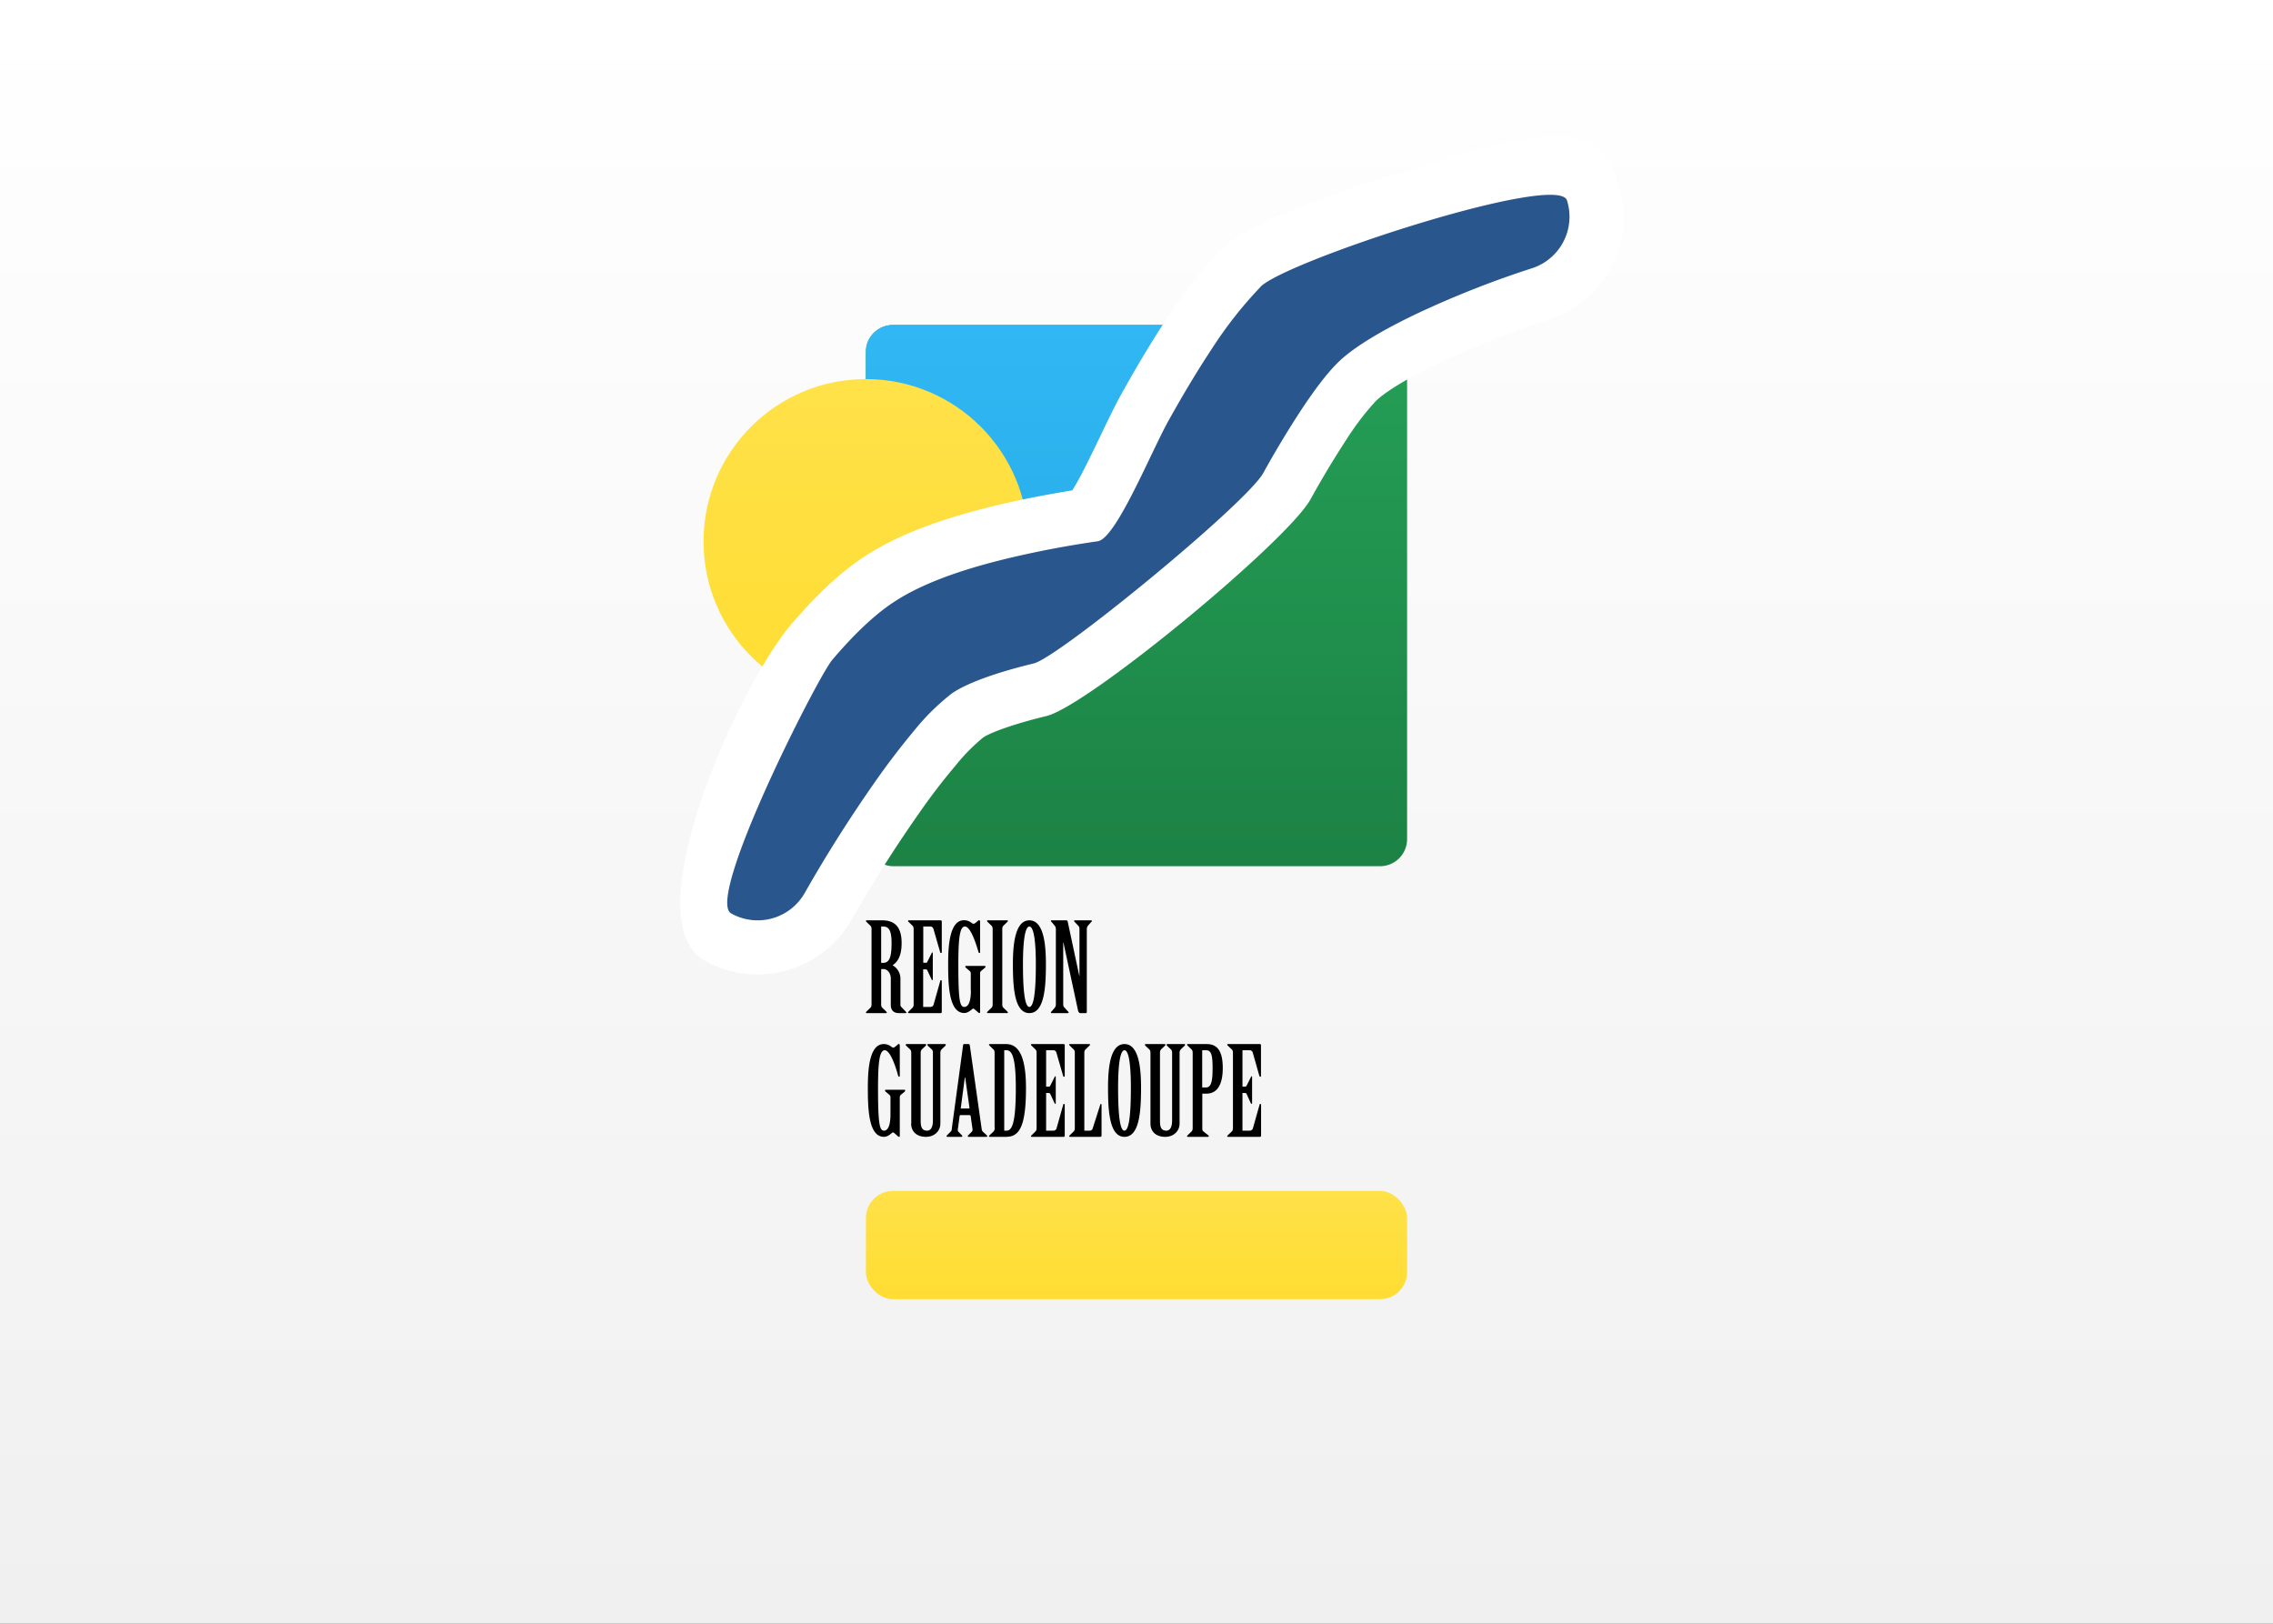
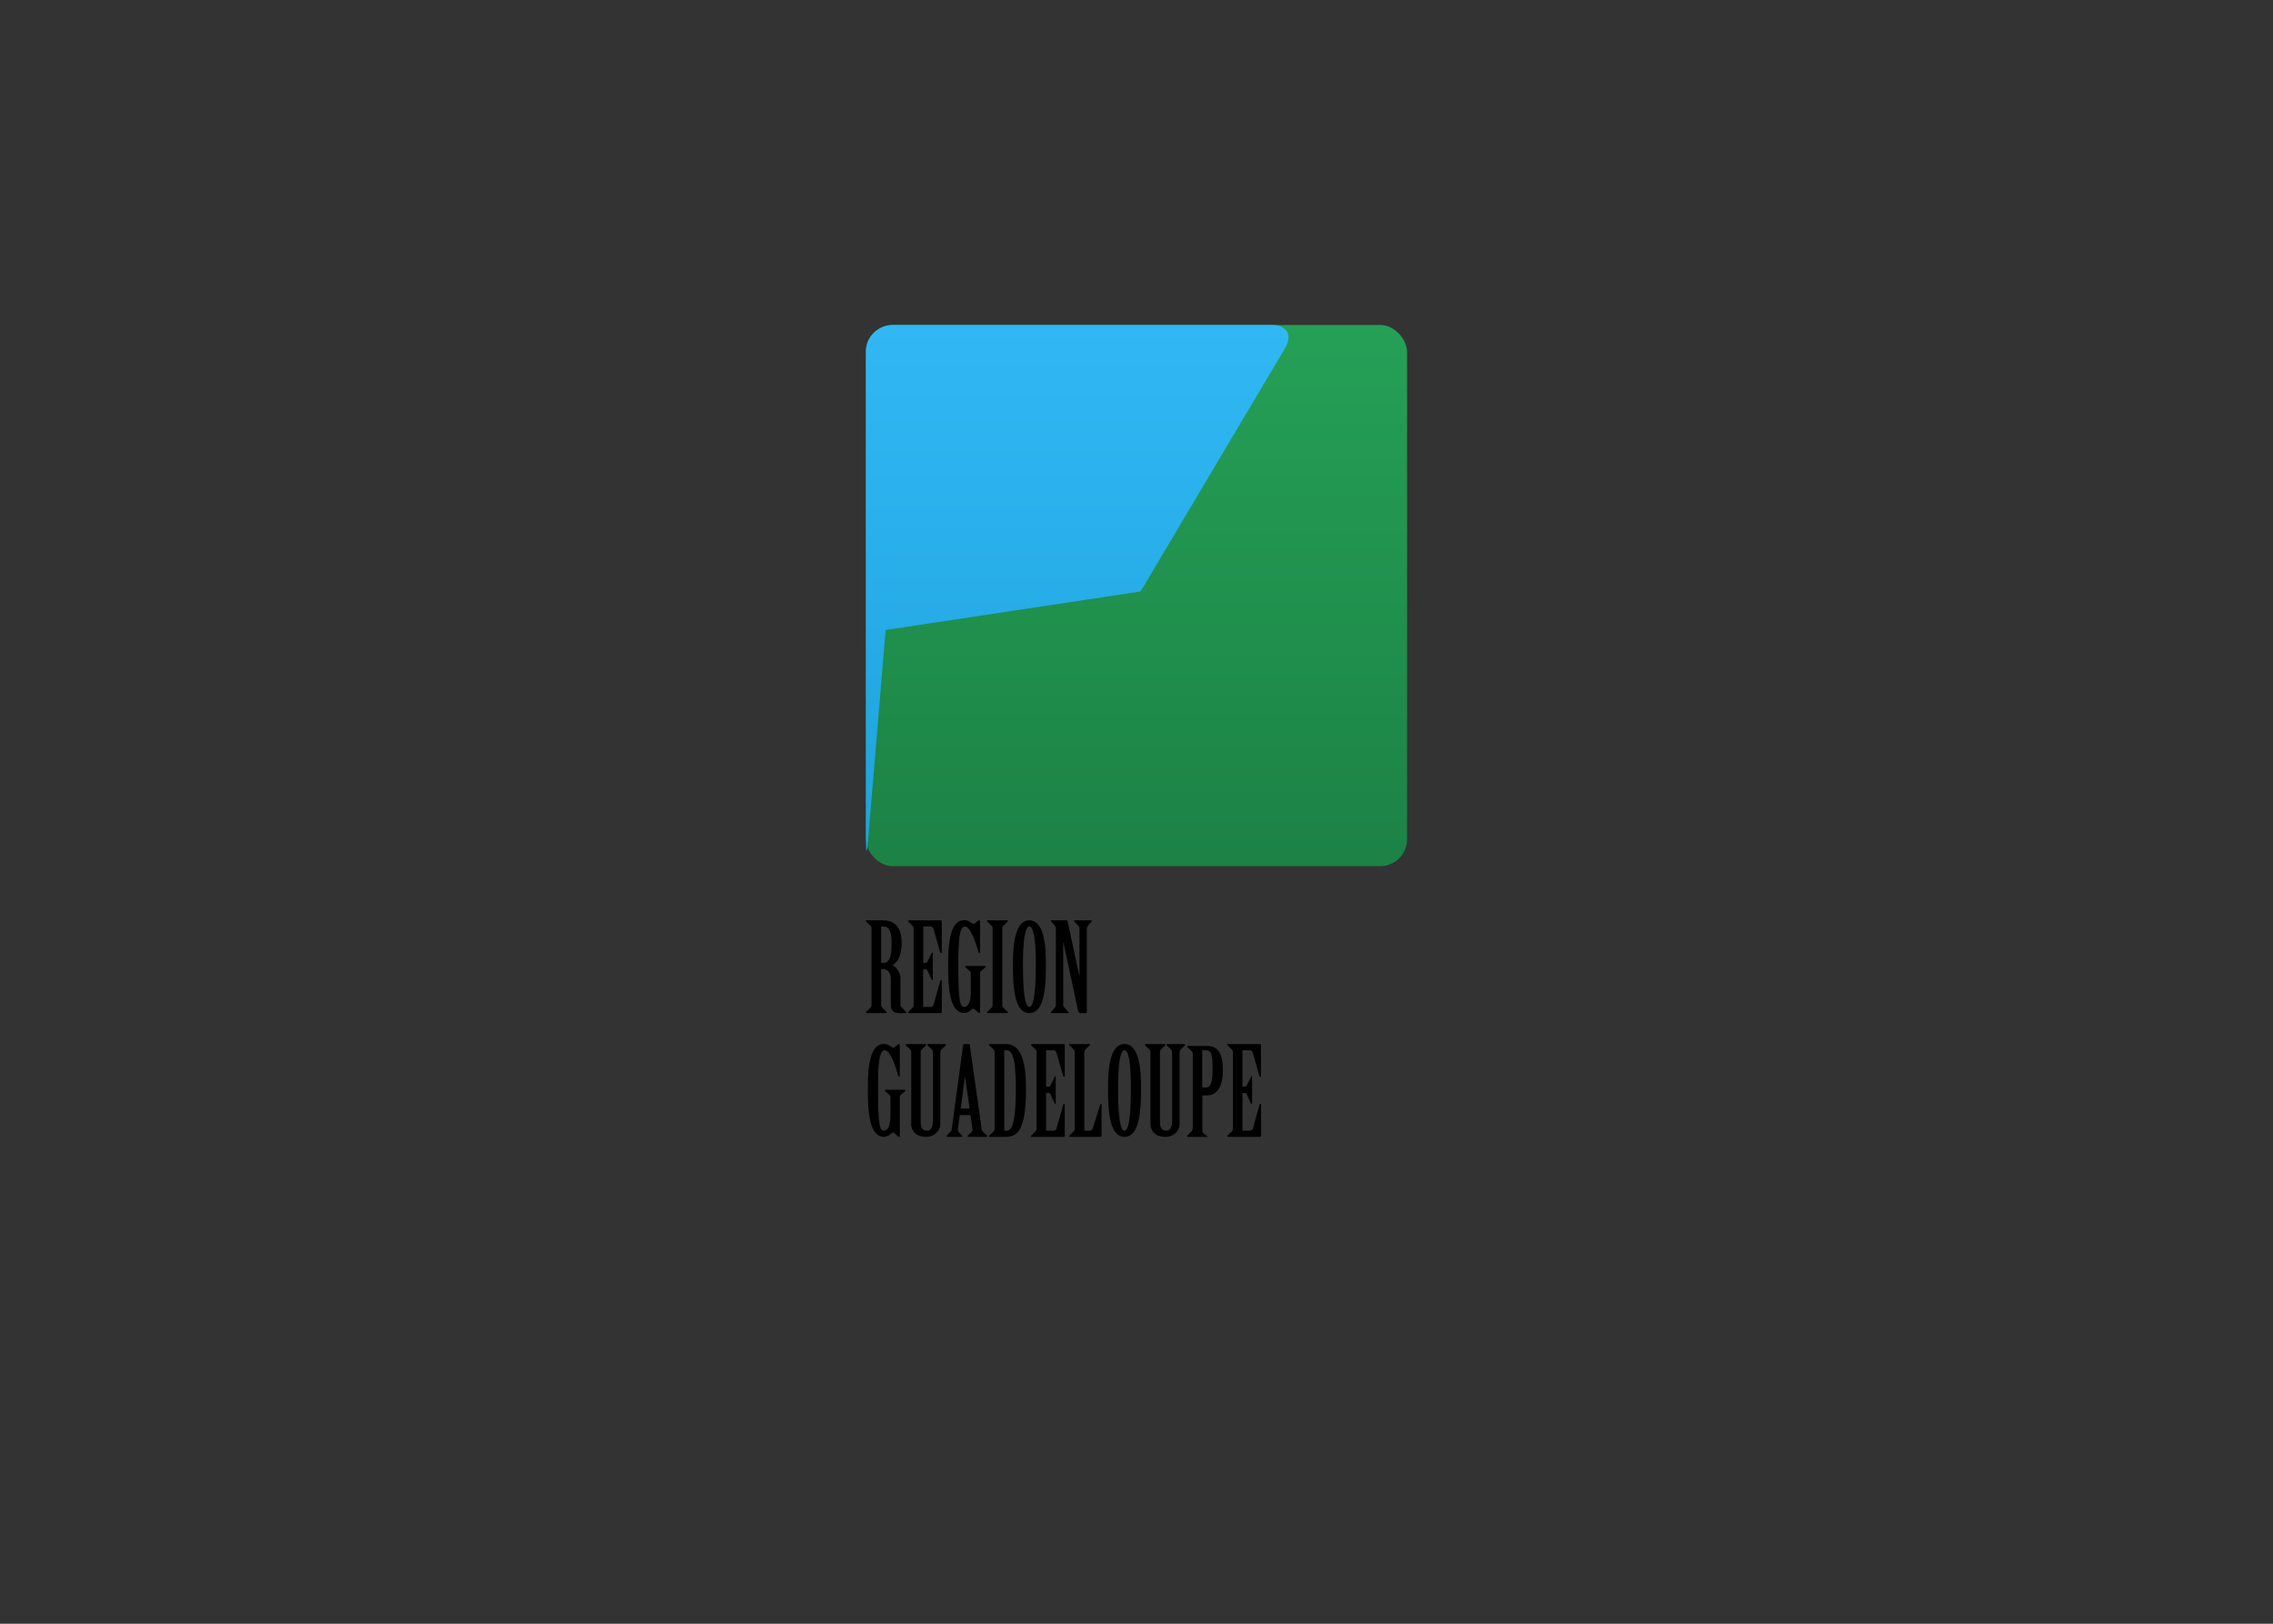
<svg xmlns="http://www.w3.org/2000/svg" width="21" height="15" viewBox="0 0 21 15">
  <rect x="0" y="0" width="21" height="15" fill="#333333" stroke="none" />
  <title>GP</title>
  <defs>
    <linearGradient x1="50%" y1="0%" x2="50%" y2="100%" id="a">
      <stop stop-color="#FFF" offset="0%" />
      <stop stop-color="#F0F0F0" offset="100%" />
    </linearGradient>
    <linearGradient x1="50%" y1="0%" x2="50%" y2="100%" id="b">
      <stop stop-color="#25A057" offset="0%" />
      <stop stop-color="#1C8245" offset="100%" />
    </linearGradient>
    <linearGradient x1="50%" y1="0%" x2="50%" y2="100%" id="c">
      <stop stop-color="#31B8F4" offset="0%" />
      <stop stop-color="#1EA2DC" offset="100%" />
    </linearGradient>
    <linearGradient x1="50%" y1="0%" x2="50%" y2="100%" id="d">
      <stop stop-color="#FFE149" offset="0%" />
      <stop stop-color="#FFDD32" offset="100%" />
    </linearGradient>
  </defs>
  <g fill="none" fill-rule="evenodd">
-     <path fill="url(#a)" d="M0 0h21v15H0z" />
    <g transform="translate(6 .8)">
      <g transform="translate(0 2.202)">
        <rect fill="url(#b)" x="2" width="5" height="5" rx=".25" />
        <path d="M2 .241C2 .108 2.115 0 2.25 0h3.5c.138 0 .194.094.125.21L4.538 2.462l-2.356.356-.161 1.932c-.012.138-.021.146-.021.009V.24z" fill="url(#c)" />
-         <circle fill="url(#d)" cx="2" cy="2" r="1.5" />
      </g>
-       <rect fill="url(#d)" x="2" y="10.202" width="5" height="1" rx=".25" />
-       <path d="M2.14 8.152h.02c.04 0 .07.038.07.088v.246c0 .039.021.073.074.073h.06c.005 0 .01 0 .01-.003 0-.004-.004-.008-.008-.013l-.037-.039a.026.026 0 0 1-.01-.02v-.24a.142.142 0 0 0-.073-.127c.04-.025.084-.077.084-.204 0-.148-.061-.211-.18-.211h-.143c-.005 0-.007.003-.007.007 0 .003.006.007.008.01l.034.033c.008.008.01.019.01.032v.693c0 .014-.002.024-.01.032l-.034.033c-.002.003-.008.007-.008.01 0 .004.002.007.007.007h.18c.004 0 .006-.003.006-.007 0-.003-.006-.007-.008-.01l-.034-.033c-.008-.008-.01-.018-.01-.032v-.325zm0-.393h.018c.056 0 .079.038.079.154 0 .138-.023.182-.08.182h-.016V7.76zm.39 0h.064c.015 0 .025.007.03.022l.062.215c0 .004.004.008.009.008.003 0 .006-.003.006-.007v-.285a.01.01 0 0 0-.01-.01h-.296c-.004 0-.006.003-.006.007 0 .003.005.007.008.01l.034.033c.008.008.01.019.01.032v.693c0 .014-.002.024-.01.032l-.034.033c-.003.005-.008.007-.008.01 0 .004.002.007.006.007h.296c.006 0 .01-.004.01-.01v-.287c0-.003-.003-.007-.006-.007-.004 0-.007.002-.008.007l-.062.22c-.004.013-.016.02-.03.02h-.066v-.347h.025c.006 0 .01.002.013.008l.039.083c.002.005.003.008.008.008.003 0 .004-.002.004-.006v-.242c0-.005 0-.007-.004-.007s-.005.002-.007.007l-.04.08c-.002.006-.007.008-.013.008H2.53v-.335zm.44.591c0 .109-.026.152-.061.152-.042 0-.055-.064-.055-.393 0-.241.013-.35.061-.35.05 0 .1.148.124.233.002.007.006.012.01.012s.006-.004.006-.008V7.72c0-.011-.002-.019-.008-.019s-.013.006-.023.015c-.011.01-.023.018-.029.018a.036.036 0 0 1-.017-.007.11.11 0 0 0-.072-.026c-.14 0-.146.265-.146.406 0 .19.006.451.149.451.025 0 .048-.014.072-.035a.015.015 0 0 1 .011-.005c.005 0 .007.001.011.005l.035.03a.017.017 0 0 0 .011.005c.004 0 .006-.002.006-.006v-.358c0-.012.003-.02.011-.026l.033-.027c.004-.005.006-.007.006-.011 0-.005-.003-.007-.008-.007h-.169c-.006 0-.01.002-.01.007 0 .004.002.006.007.011l.032.027a.03.03 0 0 1 .012.026v.155zm.201.127c0 .014-.002.024-.01.032l-.034.033c-.002.003-.008.007-.008.01 0 .004.002.007.007.007h.18c.004 0 .006-.003.006-.007 0-.003-.006-.007-.008-.01l-.034-.033c-.008-.008-.01-.018-.01-.032v-.693c0-.013.002-.024.01-.032l.034-.033c.002-.003.008-.007.008-.01 0-.004-.002-.007-.007-.007h-.18c-.004 0-.006.003-.006.007 0 .003.006.007.008.01l.034.033c.008.008.01.019.01.032v.693zm.339-.775c-.137 0-.152.241-.152.406 0 .216.015.451.152.451.138 0 .153-.235.153-.451 0-.165-.015-.406-.153-.406zm0 .057c.034 0 .06.096.06.35 0 .297-.026.393-.06.393-.033 0-.059-.096-.059-.393 0-.254.026-.35.059-.35zm.245.718a.049.049 0 0 1-.01.032l-.028.033c-.003.003-.008.007-.008.011 0 .003.002.006.006.006h.151c.005 0 .007-.003.007-.006 0-.004-.004-.008-.008-.011l-.03-.034c-.009-.008-.012-.017-.012-.031v-.57h.002l.134.624c.003.017.012.028.023.028h.048c.008 0 .011-.004.011-.012v-.763c0-.013.004-.023.01-.032l.029-.033c.003-.003.008-.007.008-.011 0-.003-.002-.006-.007-.006h-.15c-.005 0-.008.003-.008.006 0 .004.006.008.008.011l.032.034c.008.008.01.018.01.031v.429h-.002l-.105-.492c-.002-.011-.005-.019-.013-.019h-.138c-.004 0-.006.003-.006.006 0 .004.005.008.008.011l.028.033a.05.05 0 0 1 .01.032v.693zM2.227 9.493c0 .108-.025.152-.06.152-.041 0-.055-.064-.055-.393 0-.241.014-.35.062-.35.05 0 .1.147.123.233.002.007.006.012.01.012s.006-.004.006-.008v-.275c0-.011-.002-.02-.008-.02s-.012.007-.023.016c-.011.01-.023.018-.028.018a.036.036 0 0 1-.017-.007.11.11 0 0 0-.072-.026c-.141 0-.147.265-.147.406 0 .19.006.451.149.451.025 0 .048-.014.072-.035a.015.015 0 0 1 .011-.005c.005 0 .007.001.012.005l.034.03a.017.017 0 0 0 .011.005c.004 0 .006-.002.006-.006v-.359a.03.03 0 0 1 .012-.025l.033-.027c.003-.005.005-.007.005-.012 0-.004-.003-.006-.008-.006h-.169c-.005 0-.009.002-.009.006 0 .005.001.007.006.012l.032.027a.03.03 0 0 1 .012.025v.156zm.191.086c0 .07.047.123.137.123.078 0 .133-.053.133-.123v-.652a.05.05 0 0 1 .01-.032l.035-.033c.003-.003.005-.007.005-.01 0-.004-.002-.007-.007-.007h-.156c-.005 0-.007.003-.007.007 0 .003.002.007.006.01l.035.033c.007.007.01.018.01.032v.622c0 .05-.012.096-.054.096-.054 0-.059-.046-.059-.096v-.622a.05.05 0 0 1 .01-.032l.035-.033c.003-.003.006-.007.006-.01a.007.007 0 0 0-.007-.007h-.175c-.005 0-.007.003-.007.007 0 .003.002.007.006.01l.035.033c.007.007.01.018.01.032v.652zm.567.052c.001.01-.001.018-.006.023l-.03.03c-.004.004-.008.008-.008.011 0 .004.002.007.008.007h.164c.006 0 .008-.003.008-.007 0-.003-.003-.007-.007-.01l-.033-.03c-.008-.007-.011-.02-.012-.03l-.109-.768c-.001-.006-.005-.012-.01-.012h-.043c-.005 0-.008.004-.009.01l-.104.768c0 .01-.002.022-.009.029l-.032.032c-.003.003-.008.008-.008.011 0 .004.002.007.007.007h.131c.006 0 .008-.003.008-.007 0-.003-.006-.008-.011-.014l-.025-.026a.026.026 0 0 1-.006-.02l.017-.126c.001-.005.004-.008.007-.008h.085c.005 0 .009.004.01.01l.017.12zm-.105-.19c-.002 0-.005-.003-.003-.008l.037-.28h.003l.04.28c0 .004-.002.007-.005.007H2.88zm.31.179a.047.047 0 0 1-.01.032l-.035.033c-.002.004-.008.007-.008.01 0 .004.002.007.007.007h.15c.116 0 .185-.078.185-.45 0-.296-.069-.407-.184-.407h-.151c-.005 0-.007.003-.007.007 0 .003.006.007.008.01l.034.033c.008.008.01.018.01.032v.693zm.088-.718h.02c.045 0 .087.043.087.35 0 .35-.042.393-.087.393h-.02v-.743zm.387 0h.065c.015 0 .025.007.03.022l.062.215c0 .004.004.008.009.008.003 0 .006-.003.006-.007v-.285a.01.01 0 0 0-.01-.01h-.296c-.004 0-.006.003-.006.007 0 .003.005.007.008.01l.034.033c.008.008.01.018.01.032v.693c0 .013-.002.024-.01.032l-.034.033c-.003.004-.008.007-.008.01 0 .004.002.007.006.007h.296a.01.01 0 0 0 .01-.01v-.287c0-.004-.003-.007-.006-.007-.004 0-.007.002-.008.007l-.062.22c-.004.013-.016.02-.03.02h-.066v-.348h.025c.006 0 .01.003.013.008l.039.084c.002.004.003.008.008.008.003 0 .004-.002.004-.006V9.15c0-.005 0-.007-.004-.007s-.005.002-.007.007l-.04.08c-.002.006-.007.008-.013.008h-.025v-.335zm.265.718c0 .013-.002.024-.01.032l-.034.033c-.003.004-.008.007-.008.01 0 .004.002.007.007.007h.28c.009 0 .012-.006.012-.016v-.28c0-.005-.002-.008-.006-.008s-.004.003-.006.008l-.071.222c-.005.013-.016.017-.03.017h-.046v-.718c0-.014.003-.024.01-.032l.035-.033c.002-.003.008-.007.008-.01 0-.004-.002-.007-.007-.007h-.18c-.004 0-.006.003-.006.007 0 .003.005.007.008.01l.034.033c.008.008.01.018.01.032v.693zm.459-.775c-.138 0-.152.241-.152.406 0 .216.014.451.152.451.138 0 .153-.235.153-.451 0-.165-.015-.406-.153-.406zm0 .057c.034 0 .059.096.059.35 0 .297-.025.393-.06.393-.033 0-.058-.096-.058-.393 0-.254.025-.35.059-.35zm.24.677c0 .07.046.123.137.123.077 0 .132-.053.132-.123v-.652a.05.05 0 0 1 .01-.032l.035-.033c.003-.003.006-.007.006-.01a.007.007 0 0 0-.007-.007h-.157a.007.007 0 0 0-.007.007c0 .003.003.007.006.01l.035.033c.007.007.01.018.01.032v.622c0 .05-.012.096-.054.096-.054 0-.058-.046-.058-.096v-.622a.05.05 0 0 1 .009-.032l.035-.033c.004-.003.006-.007.006-.01 0-.004-.002-.007-.007-.007h-.175a.007.007 0 0 0-.007.007c0 .003.003.007.006.01l.035.033c.007.007.01.018.01.032v.652zm.39.04c0 .014-.002.025-.01.033l-.034.033c-.002.004-.008.007-.008.01 0 .004.002.007.007.007h.187c.005 0 .007-.003.007-.007 0-.003-.005-.007-.008-.01l-.042-.033c-.01-.007-.01-.019-.01-.032v-.317h.038c.103 0 .151-.089.151-.236 0-.175-.062-.222-.15-.222h-.173c-.005 0-.007.003-.007.007 0 .003.006.007.008.01l.034.033c.008.008.01.018.01.032v.693zm.088-.717h.034c.048 0 .062.038.062.165 0 .126-.014.179-.062.179h-.034v-.344zm.372 0h.065c.015 0 .025.007.03.022l.061.215c.002.004.005.008.01.008.003 0 .005-.003.005-.007v-.285c0-.006-.004-.01-.009-.01h-.296a.007.007 0 0 0-.007.007c0 .003.006.007.008.01l.035.033c.008.008.01.018.01.032v.693c0 .013-.002.024-.01.032l-.035.033c-.002.004-.008.007-.008.01 0 .004.003.007.007.007h.296a.01.01 0 0 0 .01-.01v-.287c0-.004-.003-.007-.006-.007-.004 0-.007.002-.008.007l-.062.22c-.005.013-.016.02-.031.02h-.065v-.348h.025c.006 0 .01.003.013.008l.038.084c.003.004.004.008.008.008s.005-.002.005-.006V9.15c0-.005-.001-.007-.005-.007-.003 0-.004.002-.006.007l-.04.08c-.003.006-.007.008-.013.008h-.025v-.335z" fill="#000" />
-       <path d="M6.974.783C8.35.367 8.762.294 8.954.901A1 1 0 0 1 8.3 2.156a8.466 8.466 0 0 0-.972.382c-.31.145-.535.284-.62.37a2.514 2.514 0 0 0-.267.35 8.576 8.576 0 0 0-.334.556c-.217.389-2.058 1.91-2.44 2.001-.299.072-.522.154-.586.2a1.741 1.741 0 0 0-.25.254 5.7 5.7 0 0 0-.343.448 12.244 12.244 0 0 0-.617.974 1 1 0 0 1-1.361.383c-.662-.371.304-2.522.797-3.102.212-.248.41-.44.61-.583.312-.223.726-.384 1.28-.518.27-.065.563-.12.871-.166-.15.022-.172.044-.19.071a2.65 2.65 0 0 0 .144-.254c.024-.046.038-.076.077-.155l.134-.278c.054-.11.091-.185.127-.248.143-.258.281-.487.413-.687.18-.272.349-.488.517-.657.2-.202.879-.47 1.683-.714z" fill="#FFF" fill-rule="nonzero" />
-       <path d="M5.646 1.85a3.82 3.82 0 0 0-.455.58c-.127.192-.259.412-.394.654-.166.298-.486 1.09-.654 1.116a9.237 9.237 0 0 0-.827.157c-.473.114-.846.252-1.107.438-.167.12-.339.288-.52.501C1.551 5.46.514 7.503.755 7.638a.5.5 0 0 0 .681-.191 12.763 12.763 0 0 1 .644-1.018 7.12 7.12 0 0 1 .37-.485 2.12 2.12 0 0 1 .34-.335c.13-.093.403-.194.76-.28.233-.056 1.966-1.479 2.121-1.759a9.07 9.07 0 0 1 .354-.588c.126-.19.238-.336.33-.427.136-.138.407-.303.762-.47a8.977 8.977 0 0 1 1.034-.406.5.5 0 0 0 .326-.628c-.083-.263-2.593.559-2.831.798z" fill="#29568D" fill-rule="nonzero" />
+       <path d="M2.14 8.152h.02c.04 0 .07.038.07.088v.246c0 .039.021.073.074.073h.06c.005 0 .01 0 .01-.003 0-.004-.004-.008-.008-.013l-.037-.039a.026.026 0 0 1-.01-.02v-.24a.142.142 0 0 0-.073-.127c.04-.025.084-.077.084-.204 0-.148-.061-.211-.18-.211h-.143c-.005 0-.007.003-.007.007 0 .003.006.007.008.01l.034.033c.008.008.01.019.01.032v.693c0 .014-.002.024-.01.032l-.034.033c-.002.003-.008.007-.008.01 0 .004.002.007.007.007h.18c.004 0 .006-.003.006-.007 0-.003-.006-.007-.008-.01l-.034-.033c-.008-.008-.01-.018-.01-.032v-.325zm0-.393h.018c.056 0 .079.038.079.154 0 .138-.023.182-.08.182h-.016V7.76zm.39 0h.064c.015 0 .025.007.03.022l.062.215c0 .004.004.008.009.008.003 0 .006-.003.006-.007v-.285a.01.01 0 0 0-.01-.01h-.296c-.004 0-.006.003-.006.007 0 .003.005.007.008.01l.034.033c.008.008.01.019.01.032v.693c0 .014-.002.024-.01.032l-.034.033c-.003.005-.008.007-.008.01 0 .004.002.007.006.007h.296c.006 0 .01-.004.01-.01v-.287c0-.003-.003-.007-.006-.007-.004 0-.007.002-.008.007l-.062.22c-.004.013-.016.02-.03.02h-.066v-.347h.025c.006 0 .01.002.013.008l.039.083c.002.005.003.008.008.008.003 0 .004-.002.004-.006v-.242c0-.005 0-.007-.004-.007s-.005.002-.007.007l-.04.08c-.002.006-.007.008-.013.008H2.53v-.335zm.44.591c0 .109-.026.152-.061.152-.042 0-.055-.064-.055-.393 0-.241.013-.35.061-.35.05 0 .1.148.124.233.002.007.006.012.01.012s.006-.004.006-.008V7.72c0-.011-.002-.019-.008-.019s-.013.006-.023.015c-.011.01-.023.018-.029.018a.036.036 0 0 1-.017-.007.11.11 0 0 0-.072-.026c-.14 0-.146.265-.146.406 0 .19.006.451.149.451.025 0 .048-.014.072-.035a.015.015 0 0 1 .011-.005c.005 0 .007.001.011.005l.035.03a.017.017 0 0 0 .011.005c.004 0 .006-.002.006-.006v-.358c0-.012.003-.02.011-.026l.033-.027c.004-.005.006-.007.006-.011 0-.005-.003-.007-.008-.007h-.169c-.006 0-.01.002-.01.007 0 .004.002.006.007.011l.032.027a.03.03 0 0 1 .012.026v.155zm.201.127c0 .014-.002.024-.01.032l-.034.033c-.002.003-.008.007-.008.01 0 .004.002.007.007.007h.18c.004 0 .006-.003.006-.007 0-.003-.006-.007-.008-.01l-.034-.033c-.008-.008-.01-.018-.01-.032v-.693c0-.013.002-.024.01-.032l.034-.033c.002-.003.008-.007.008-.01 0-.004-.002-.007-.007-.007h-.18c-.004 0-.006.003-.006.007 0 .003.006.007.008.01l.034.033c.008.008.01.019.01.032v.693zm.339-.775c-.137 0-.152.241-.152.406 0 .216.015.451.152.451.138 0 .153-.235.153-.451 0-.165-.015-.406-.153-.406zm0 .057c.034 0 .06.096.06.35 0 .297-.026.393-.06.393-.033 0-.059-.096-.059-.393 0-.254.026-.35.059-.35zm.245.718a.049.049 0 0 1-.01.032l-.028.033c-.003.003-.008.007-.008.011 0 .003.002.006.006.006h.151c.005 0 .007-.003.007-.006 0-.004-.004-.008-.008-.011l-.03-.034c-.009-.008-.012-.017-.012-.031v-.57h.002l.134.624c.003.017.012.028.023.028h.048c.008 0 .011-.004.011-.012v-.763c0-.013.004-.023.01-.032l.029-.033c.003-.003.008-.007.008-.011 0-.003-.002-.006-.007-.006h-.15c-.005 0-.008.003-.008.006 0 .004.006.008.008.011l.032.034c.008.008.01.018.01.031v.429h-.002l-.105-.492c-.002-.011-.005-.019-.013-.019h-.138c-.004 0-.006.003-.006.006 0 .004.005.008.008.011l.028.033a.05.05 0 0 1 .01.032v.693zM2.227 9.493c0 .108-.025.152-.06.152-.041 0-.055-.064-.055-.393 0-.241.014-.35.062-.35.05 0 .1.147.123.233.002.007.006.012.01.012s.006-.004.006-.008v-.275c0-.011-.002-.02-.008-.02s-.012.007-.023.016c-.011.01-.023.018-.028.018a.036.036 0 0 1-.017-.007.11.11 0 0 0-.072-.026c-.141 0-.147.265-.147.406 0 .19.006.451.149.451.025 0 .048-.014.072-.035a.015.015 0 0 1 .011-.005c.005 0 .007.001.012.005l.034.03a.017.017 0 0 0 .011.005c.004 0 .006-.002.006-.006v-.359a.03.03 0 0 1 .012-.025l.033-.027c.003-.005.005-.007.005-.012 0-.004-.003-.006-.008-.006h-.169c-.005 0-.009.002-.009.006 0 .005.001.007.006.012l.032.027a.03.03 0 0 1 .012.025v.156zm.191.086c0 .07.047.123.137.123.078 0 .133-.053.133-.123v-.652a.05.05 0 0 1 .01-.032l.035-.033c.003-.003.005-.007.005-.01 0-.004-.002-.007-.007-.007h-.156c-.005 0-.007.003-.007.007 0 .003.002.007.006.01l.035.033c.007.007.01.018.01.032v.622c0 .05-.012.096-.054.096-.054 0-.059-.046-.059-.096v-.622a.05.05 0 0 1 .01-.032l.035-.033c.003-.003.006-.007.006-.01a.007.007 0 0 0-.007-.007h-.175c-.005 0-.007.003-.007.007 0 .003.002.007.006.01l.035.033c.007.007.01.018.01.032v.652zm.567.052c.001.01-.001.018-.006.023l-.03.03c-.004.004-.008.008-.008.011 0 .004.002.007.008.007h.164c.006 0 .008-.003.008-.007 0-.003-.003-.007-.007-.01l-.033-.03c-.008-.007-.011-.02-.012-.03l-.109-.768c-.001-.006-.005-.012-.01-.012h-.043c-.005 0-.008.004-.009.01l-.104.768c0 .01-.002.022-.009.029l-.032.032c-.003.003-.008.008-.008.011 0 .004.002.007.007.007h.131c.006 0 .008-.003.008-.007 0-.003-.006-.008-.011-.014l-.025-.026a.026.026 0 0 1-.006-.02l.017-.126c.001-.005.004-.008.007-.008h.085c.005 0 .009.004.01.01l.017.12zm-.105-.19c-.002 0-.005-.003-.003-.008l.037-.28h.003l.04.28c0 .004-.002.007-.005.007H2.88zm.31.179a.047.047 0 0 1-.01.032l-.035.033c-.002.004-.008.007-.008.01 0 .004.002.007.007.007h.15c.116 0 .185-.078.185-.45 0-.296-.069-.407-.184-.407h-.151c-.005 0-.007.003-.007.007 0 .003.006.007.008.01l.034.033c.008.008.01.018.01.032v.693zm.088-.718h.02c.045 0 .087.043.087.35 0 .35-.042.393-.087.393h-.02v-.743zm.387 0h.065c.015 0 .025.007.03.022l.062.215c0 .004.004.008.009.008.003 0 .006-.003.006-.007v-.285a.01.01 0 0 0-.01-.01h-.296c-.004 0-.006.003-.006.007 0 .003.005.007.008.01l.034.033c.008.008.01.018.01.032v.693c0 .013-.002.024-.01.032l-.034.033c-.003.004-.008.007-.008.01 0 .004.002.007.006.007h.296a.01.01 0 0 0 .01-.01v-.287c0-.004-.003-.007-.006-.007-.004 0-.007.002-.008.007l-.062.22c-.004.013-.016.02-.03.02h-.066v-.348h.025c.006 0 .01.003.013.008l.039.084c.002.004.003.008.008.008.003 0 .004-.002.004-.006V9.15c0-.005 0-.007-.004-.007s-.005.002-.007.007l-.04.08c-.002.006-.007.008-.013.008h-.025v-.335zm.265.718c0 .013-.002.024-.01.032l-.034.033c-.003.004-.008.007-.008.01 0 .004.002.007.007.007h.28c.009 0 .012-.006.012-.016v-.28c0-.005-.002-.008-.006-.008s-.004.003-.006.008l-.071.222c-.005.013-.016.017-.03.017h-.046v-.718c0-.014.003-.024.01-.032l.035-.033c.002-.003.008-.007.008-.01 0-.004-.002-.007-.007-.007h-.18c-.004 0-.006.003-.006.007 0 .003.005.007.008.01l.034.033c.008.008.01.018.01.032v.693zm.459-.775c-.138 0-.152.241-.152.406 0 .216.014.451.152.451.138 0 .153-.235.153-.451 0-.165-.015-.406-.153-.406zm0 .057c.034 0 .059.096.059.35 0 .297-.025.393-.06.393-.033 0-.058-.096-.058-.393 0-.254.025-.35.059-.35zm.24.677c0 .07.046.123.137.123.077 0 .132-.053.132-.123v-.652a.05.05 0 0 1 .01-.032l.035-.033c.003-.003.006-.007.006-.01a.007.007 0 0 0-.007-.007h-.157a.007.007 0 0 0-.007.007c0 .003.003.007.006.01l.035.033c.007.007.01.018.01.032v.622c0 .05-.012.096-.054.096-.054 0-.058-.046-.058-.096v-.622a.05.05 0 0 1 .009-.032l.035-.033c.004-.003.006-.007.006-.01 0-.004-.002-.007-.007-.007h-.175a.007.007 0 0 0-.007.007c0 .003.003.007.006.01l.035.033c.007.007.01.018.01.032v.652zm.39.04c0 .014-.002.025-.01.033l-.034.033c-.002.004-.008.007-.008.01 0 .004.002.007.007.007h.187l-.042-.033c-.01-.007-.01-.019-.01-.032v-.317h.038c.103 0 .151-.089.151-.236 0-.175-.062-.222-.15-.222h-.173c-.005 0-.007.003-.007.007 0 .003.006.007.008.01l.034.033c.008.008.01.018.01.032v.693zm.088-.717h.034c.048 0 .062.038.062.165 0 .126-.014.179-.062.179h-.034v-.344zm.372 0h.065c.015 0 .025.007.03.022l.061.215c.002.004.005.008.01.008.003 0 .005-.003.005-.007v-.285c0-.006-.004-.01-.009-.01h-.296a.007.007 0 0 0-.007.007c0 .003.006.007.008.01l.035.033c.008.008.01.018.01.032v.693c0 .013-.002.024-.01.032l-.035.033c-.002.004-.008.007-.008.01 0 .004.003.007.007.007h.296a.01.01 0 0 0 .01-.01v-.287c0-.004-.003-.007-.006-.007-.004 0-.007.002-.008.007l-.062.22c-.005.013-.016.02-.031.02h-.065v-.348h.025c.006 0 .01.003.013.008l.038.084c.003.004.004.008.008.008s.005-.002.005-.006V9.15c0-.005-.001-.007-.005-.007-.003 0-.004.002-.006.007l-.04.08c-.003.006-.007.008-.013.008h-.025v-.335z" fill="#000" />
    </g>
  </g>
</svg>